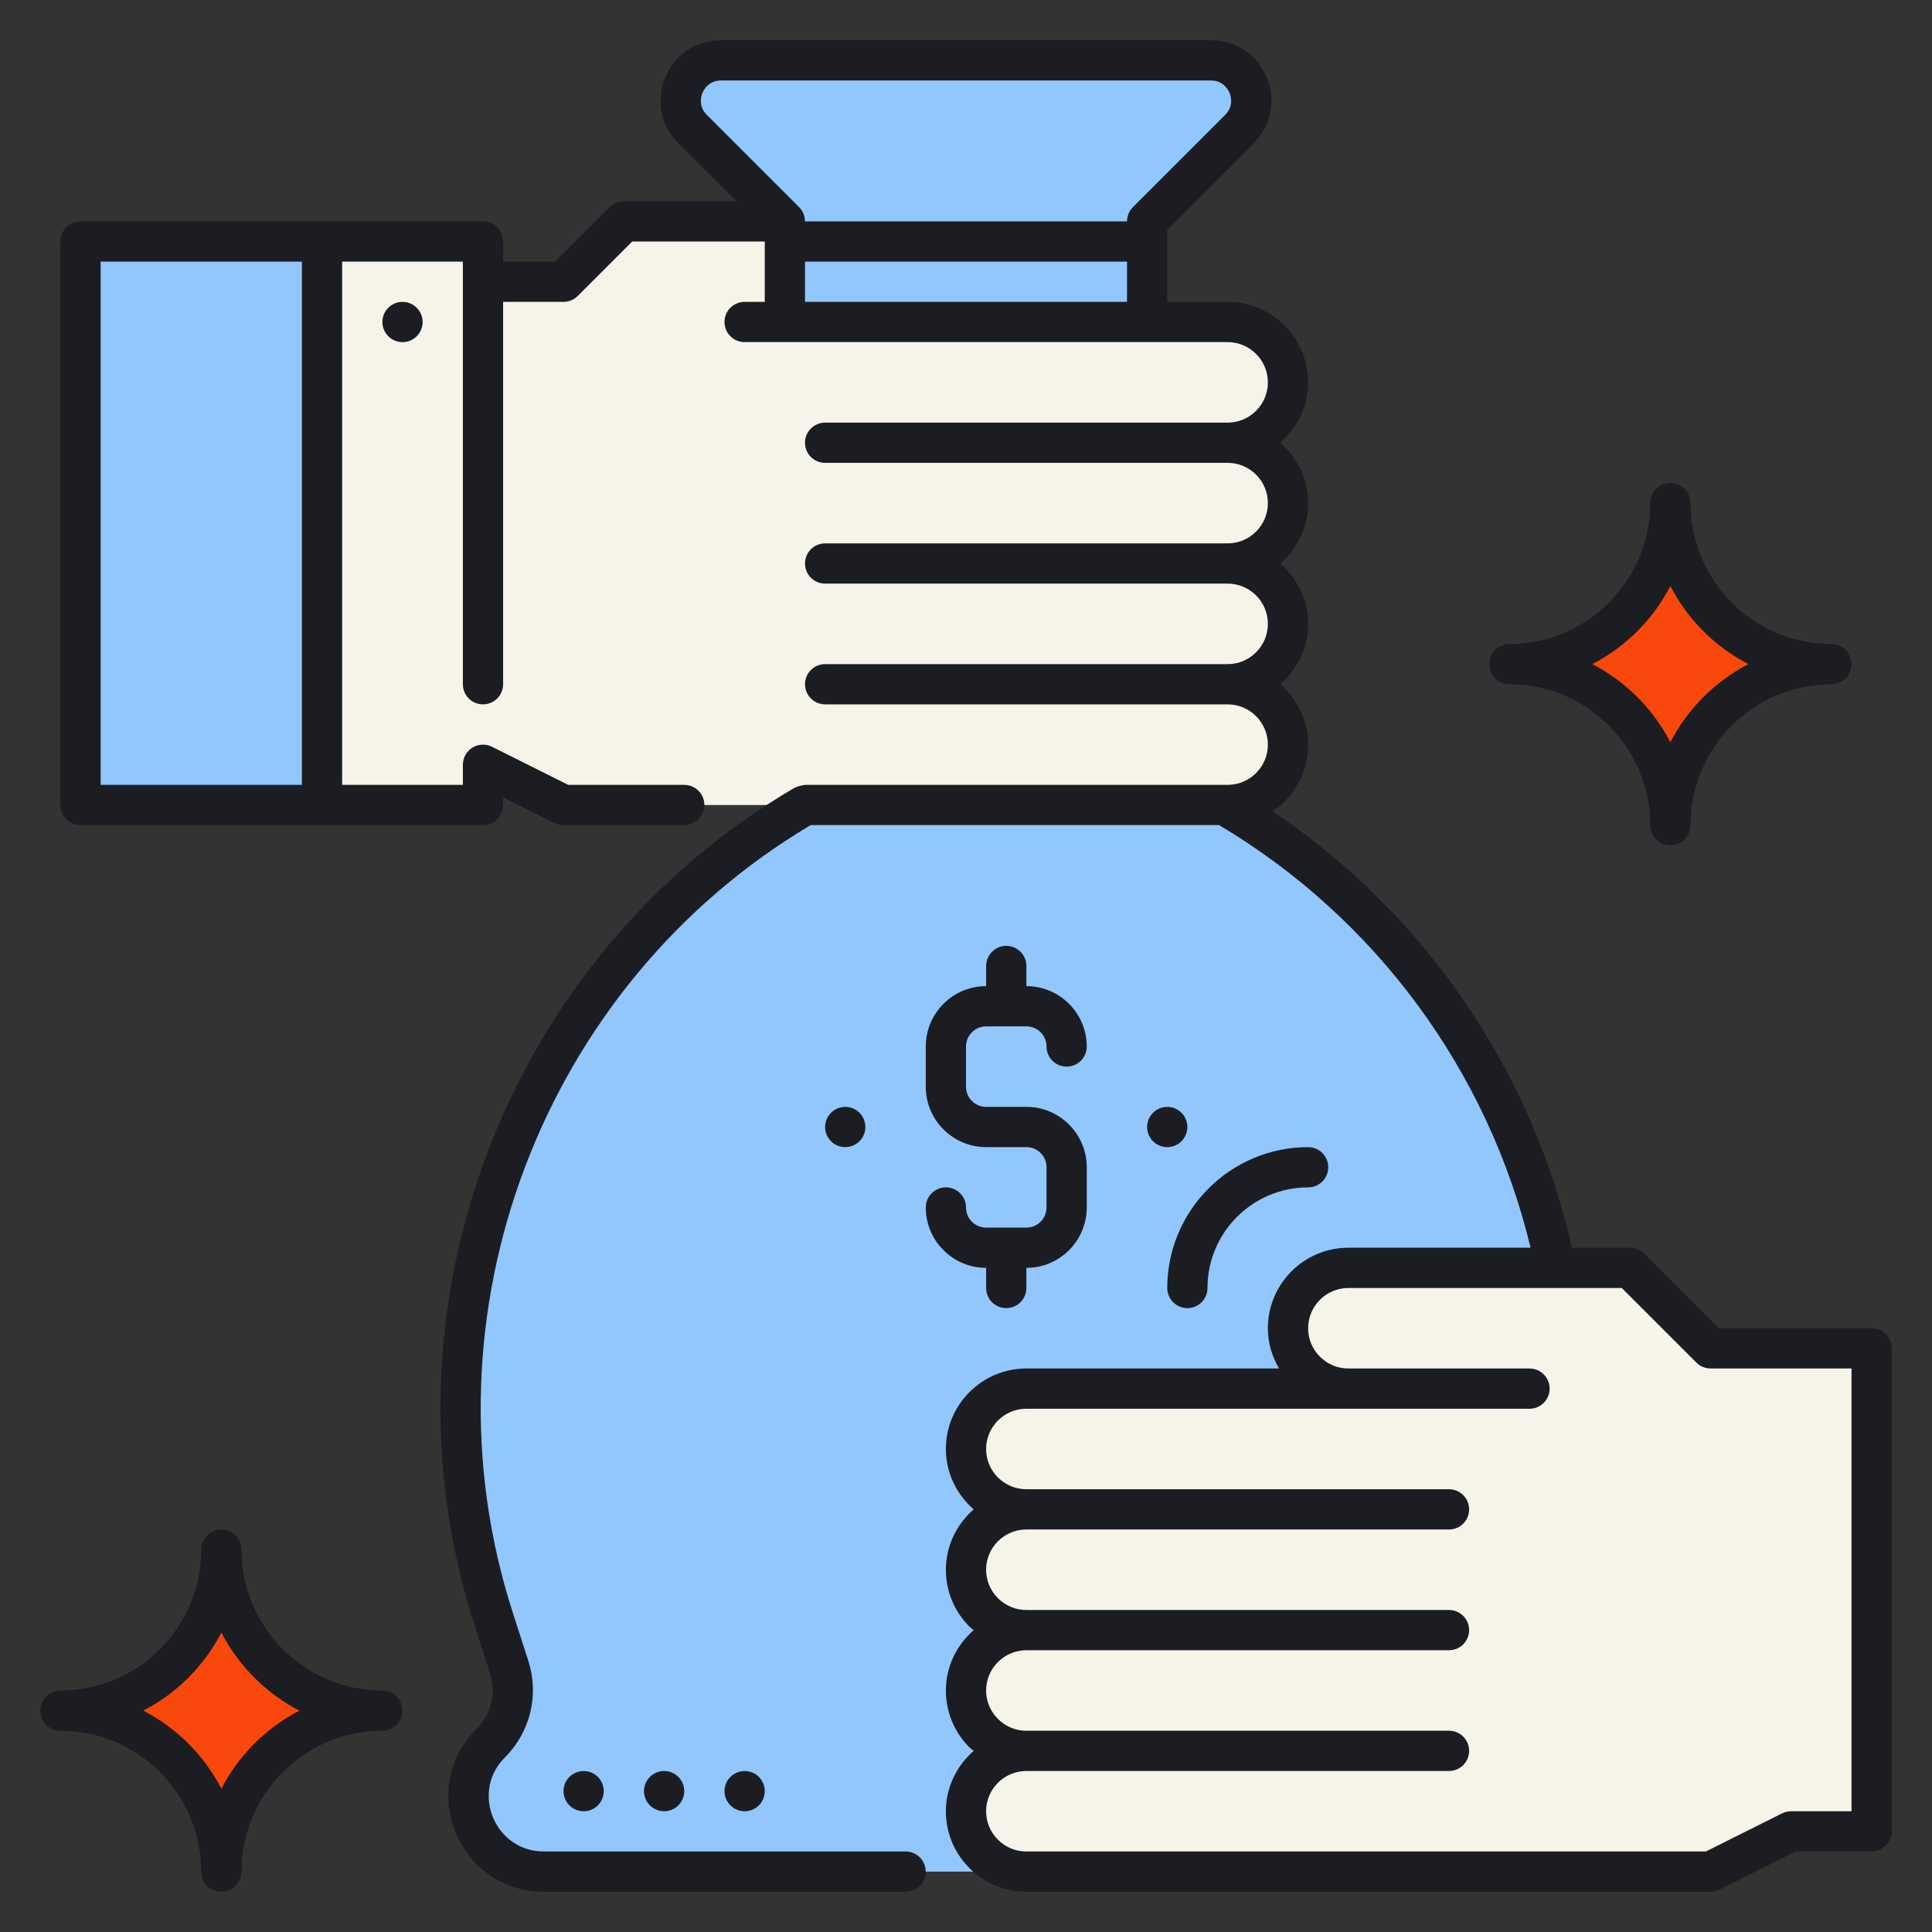
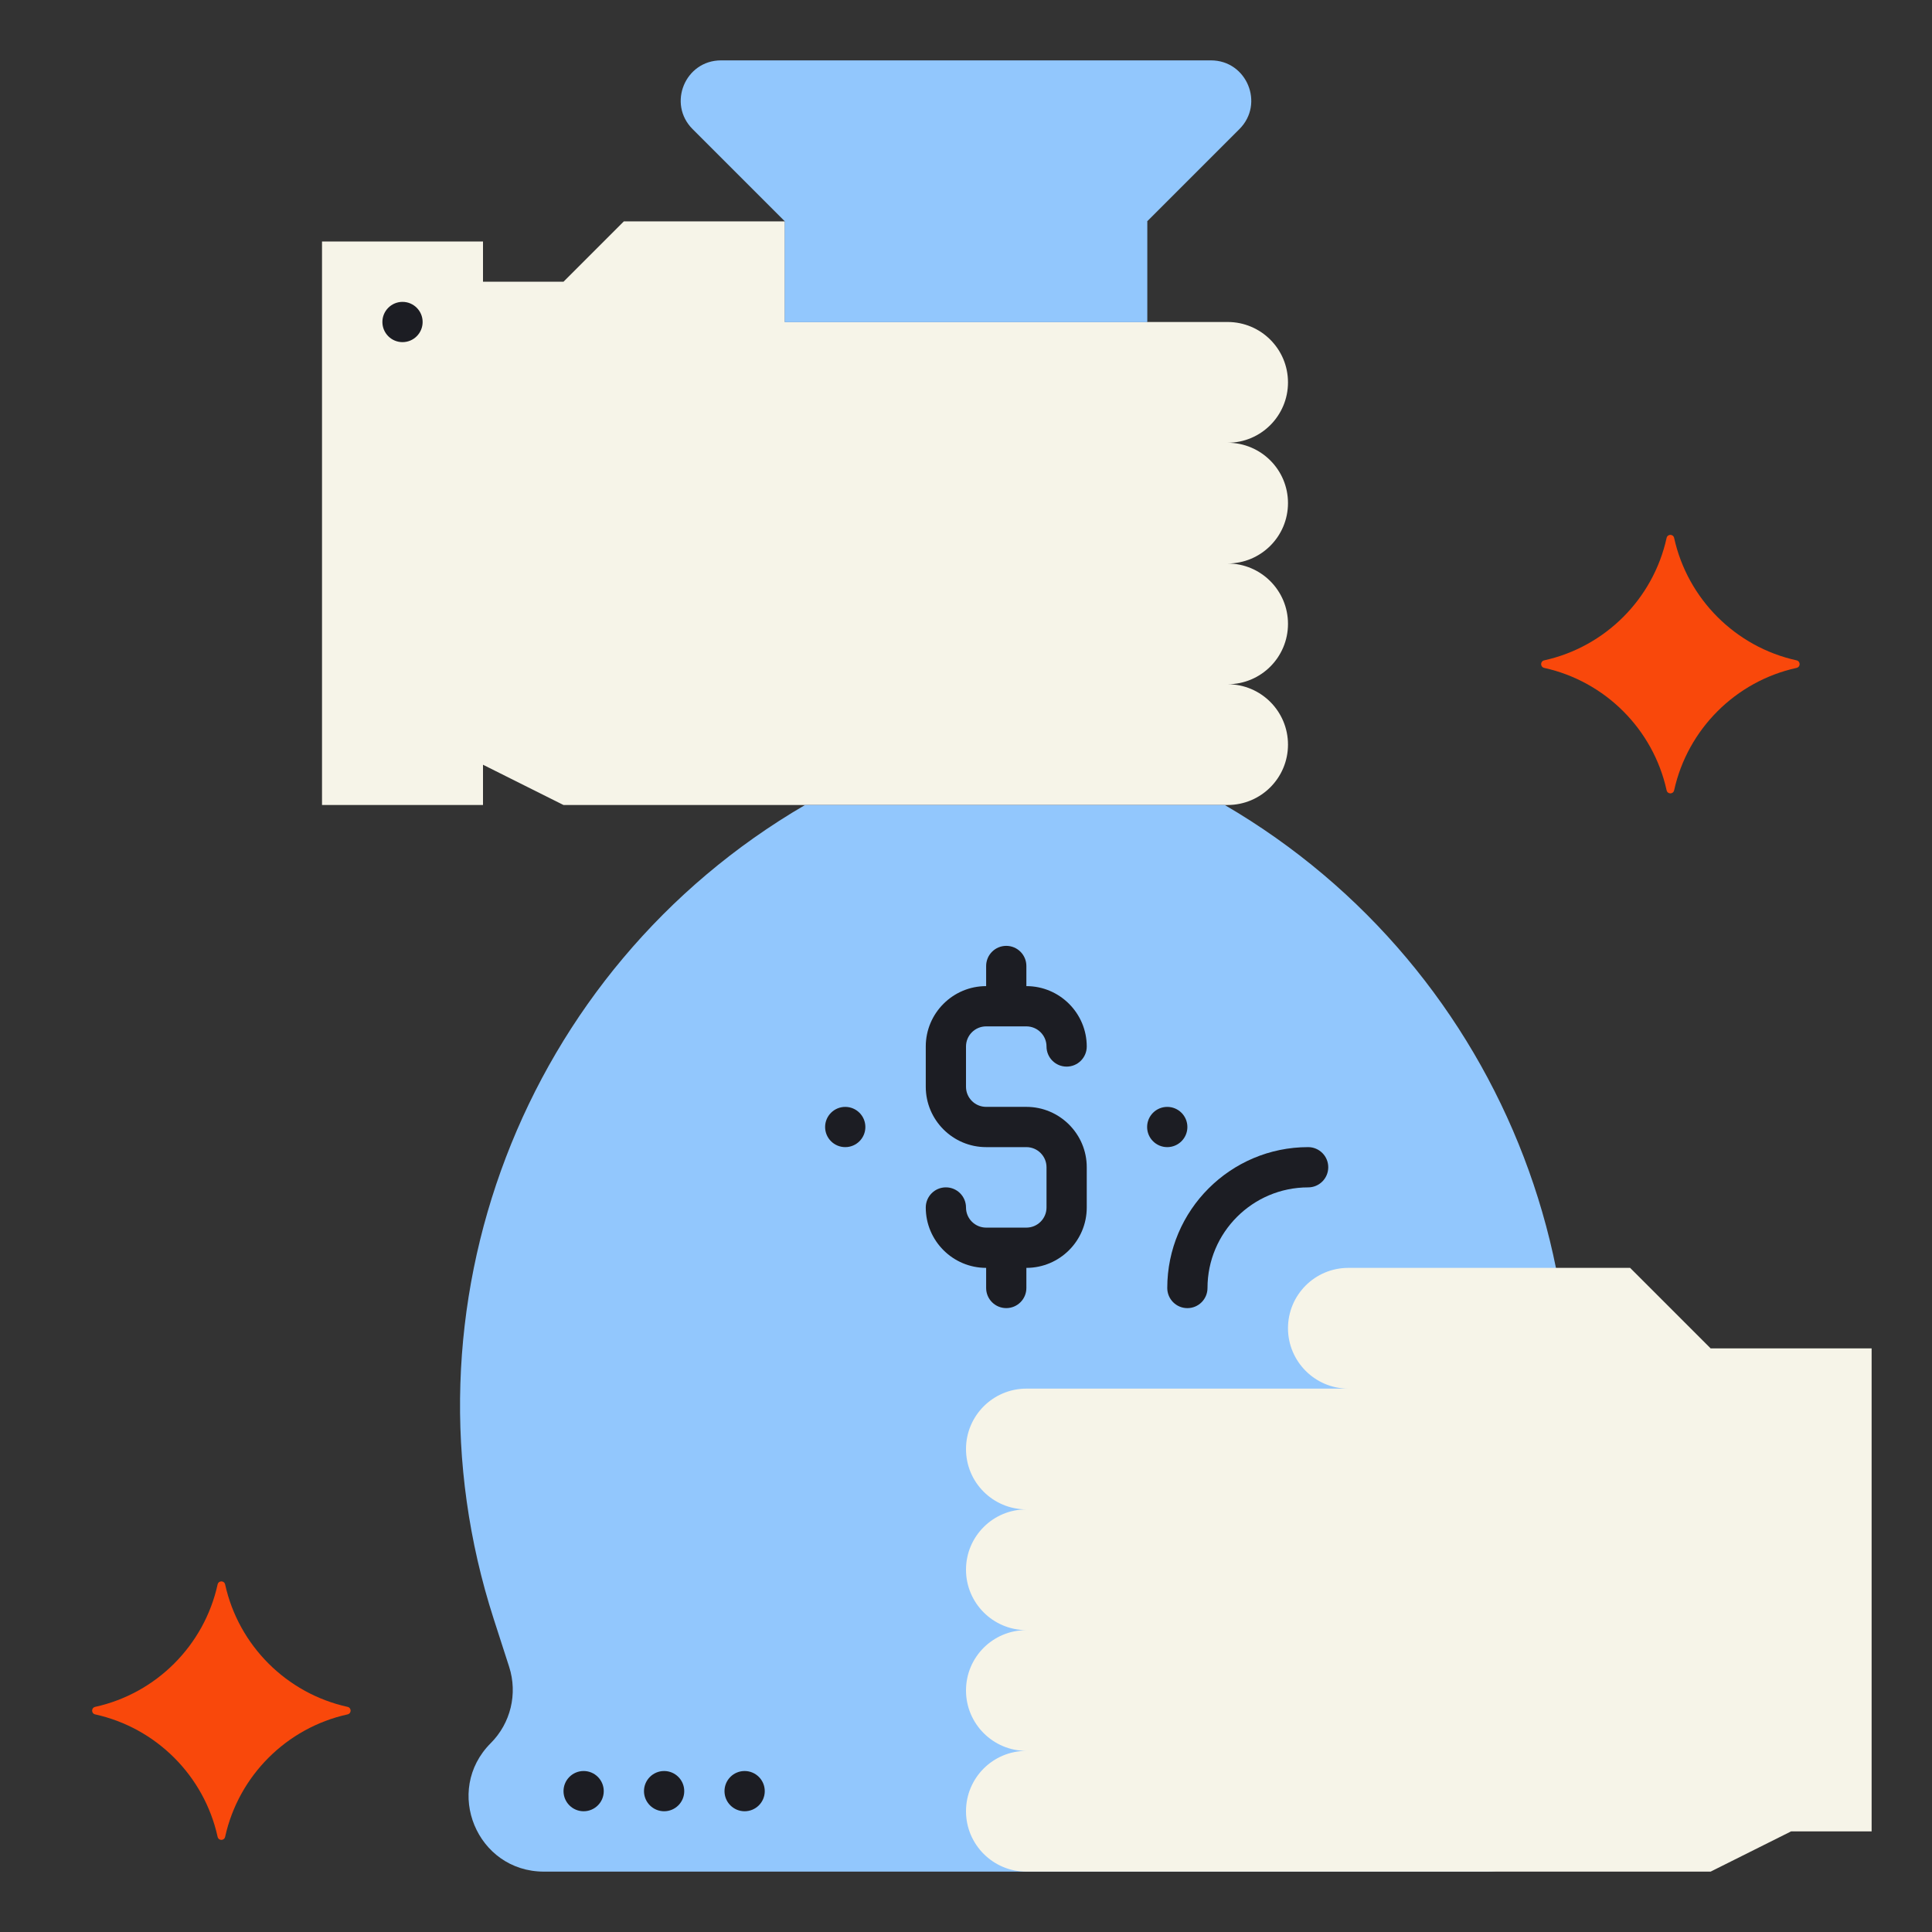
<svg xmlns="http://www.w3.org/2000/svg" width="80" height="80" viewBox="0 0 80 80" fill="none">
  <rect x="0" y="0" width="80" height="80" fill="#333333" stroke="none" />
  <path d="M13.334 10H20V33.333H13.334V10Z" fill="#F6F4E8" />
  <path d="M53.333 20.833C53.333 19.452 52.214 18.333 50.833 18.333C52.214 18.333 53.333 17.214 53.333 15.833C53.333 14.452 52.214 13.333 50.833 13.333H32.5V9.166H25.833L23.333 11.666H20V31.666L23.333 33.333H50.833C52.214 33.333 53.333 32.214 53.333 30.833C53.333 29.452 52.214 28.333 50.833 28.333C52.214 28.333 53.333 27.214 53.333 25.833C53.333 24.452 52.214 23.333 50.833 23.333C52.214 23.333 53.333 22.214 53.333 20.833Z" fill="#F6F4E8" />
  <path d="M50.715 33.334C62.394 40.146 67.758 54.169 63.607 67.036L62.967 69.02C62.608 70.134 62.902 71.354 63.729 72.18C65.692 74.144 64.302 77.5 61.525 77.5H22.523C19.748 77.5 18.357 74.144 20.32 72.18C21.147 71.354 21.441 70.133 21.083 69.02L20.443 67.036C16.291 54.169 21.654 40.146 33.334 33.334H50.715Z" fill="#92C7FD" />
  <path d="M70.833 55.833L67.5 52.5H55.833C54.45 52.5 53.333 53.617 53.333 55C53.333 55.692 53.617 56.317 54.067 56.767C54.517 57.217 55.142 57.5 55.833 57.5H42.5C41.808 57.5 41.183 57.783 40.733 58.233C40.283 58.683 40 59.308 40 60C40 61.383 41.117 62.5 42.5 62.5C41.117 62.5 40 63.617 40 65C40 65.692 40.283 66.317 40.733 66.767C41.183 67.217 41.808 67.5 42.5 67.5C41.117 67.5 40 68.617 40 70C40 70.692 40.283 71.317 40.733 71.767C41.183 72.217 41.808 72.5 42.5 72.5C41.117 72.5 40 73.617 40 75C40 75.692 40.283 76.317 40.733 76.767C41.183 77.217 41.808 77.5 42.5 77.5H70.833L74.167 75.833H77.5V55.833H70.833Z" fill="#F6F4E8" />
  <path d="M47.5 13.333V9.167L51.322 5.345C52.371 4.295 51.627 2.5 50.143 2.5H40H29.857C28.372 2.5 27.628 4.295 28.678 5.345L32.5 9.167V13.333H47.5Z" fill="#92C7FD" />
-   <path d="M3.333 10H13.334V33.333H3.333V10Z" fill="#92C7FD" />
  <path d="M69.01 22.277C68.453 24.802 66.468 26.787 63.944 27.343C63.771 27.382 63.771 27.618 63.944 27.657C66.468 28.213 68.454 30.198 69.01 32.722C69.048 32.896 69.285 32.896 69.323 32.722C69.88 30.198 71.865 28.212 74.389 27.657C74.562 27.618 74.562 27.382 74.389 27.343C71.865 26.787 69.879 24.802 69.323 22.277C69.285 22.104 69.048 22.104 69.01 22.277Z" fill="#F9480B" />
  <path d="M9.01 65.611C8.453 68.135 6.468 70.121 3.944 70.677C3.771 70.715 3.771 70.952 3.944 70.99C6.468 71.547 8.454 73.532 9.01 76.056C9.048 76.229 9.285 76.229 9.323 76.056C9.88 73.532 11.865 71.546 14.389 70.99C14.562 70.952 14.562 70.715 14.389 70.677C11.865 70.12 9.879 68.135 9.323 65.611C9.285 65.438 9.048 65.438 9.01 65.611Z" fill="#F9480B" />
  <path d="M32.5 9.166H47.5V13.333H32.5V9.166Z" fill="#92C7FD" />
  <path d="M16.667 14.167C17.127 14.167 17.5 13.794 17.5 13.333C17.5 12.873 17.127 12.5 16.667 12.5C16.207 12.5 15.834 12.873 15.834 13.333C15.834 13.794 16.207 14.167 16.667 14.167Z" fill="#1C1D23" />
-   <path d="M77.5 55H71.178L68.089 51.911C67.933 51.754 67.722 51.666 67.5 51.666H65.088C63.417 44.276 58.97 37.806 52.696 33.596C53.583 32.997 54.167 31.982 54.167 30.833C54.167 29.833 53.715 28.945 53.015 28.333C53.715 27.721 54.167 26.833 54.167 25.833C54.167 24.833 53.715 23.945 53.015 23.333C53.715 22.721 54.167 21.833 54.167 20.833C54.167 19.833 53.715 18.945 53.015 18.333C53.715 17.721 54.167 16.833 54.167 15.833C54.167 13.995 52.672 12.5 50.833 12.5H48.333V9.511L51.911 5.934C52.639 5.206 52.847 4.161 52.453 3.21C52.058 2.257 51.173 1.666 50.143 1.666H29.857C28.827 1.666 27.942 2.257 27.547 3.21C27.153 4.161 27.361 5.206 28.089 5.934L30.488 8.333H25.833C25.612 8.333 25.4 8.421 25.244 8.577L22.988 10.833H20.833V10C20.833 9.54 20.461 9.166 20 9.166H3.333C2.873 9.166 2.5 9.54 2.5 10V33.333C2.5 33.793 2.873 34.166 3.333 34.166H20C20.461 34.166 20.833 33.793 20.833 33.333V33.015L22.961 34.078C23.076 34.136 23.204 34.166 23.333 34.166H28.333C28.794 34.166 29.167 33.793 29.167 33.333C29.167 32.873 28.794 32.5 28.333 32.5H23.53L20.372 30.921C20.113 30.792 19.808 30.806 19.562 30.957C19.316 31.109 19.167 31.377 19.167 31.666V32.5H14.167V10.833H19.167V28.333C19.167 28.793 19.539 29.166 20 29.166C20.461 29.166 20.833 28.793 20.833 28.333V12.5H23.333C23.555 12.5 23.767 12.412 23.922 12.256L26.178 10H31.667V12.5H30.833C30.372 12.5 30 12.873 30 13.333C30 13.793 30.372 14.166 30.833 14.166H50.833C51.752 14.166 52.5 14.914 52.5 15.833C52.5 16.752 51.752 17.5 50.833 17.5H34.167C33.706 17.5 33.333 17.873 33.333 18.333C33.333 18.793 33.706 19.166 34.167 19.166H50.833C51.752 19.166 52.5 19.914 52.5 20.833C52.5 21.752 51.752 22.5 50.833 22.5H34.167C33.706 22.5 33.333 22.873 33.333 23.333C33.333 23.793 33.706 24.166 34.167 24.166H50.833C51.752 24.166 52.5 24.914 52.5 25.833C52.5 26.752 51.752 27.5 50.833 27.5H34.167C33.706 27.5 33.333 27.873 33.333 28.333C33.333 28.793 33.706 29.166 34.167 29.166H50.833C51.752 29.166 52.5 29.914 52.5 30.833C52.5 31.752 51.752 32.5 50.833 32.5H33.333C33.315 32.5 33.299 32.509 33.281 32.511C33.226 32.514 33.174 32.529 33.121 32.543C33.066 32.558 33.013 32.571 32.962 32.597C32.947 32.606 32.929 32.605 32.913 32.614C20.988 39.57 15.41 54.154 19.648 67.291L20.288 69.276C20.552 70.096 20.339 70.983 19.731 71.591C18.58 72.742 18.252 74.391 18.875 75.896C19.497 77.399 20.895 78.333 22.523 78.333H37.5C37.961 78.333 38.333 77.96 38.333 77.5C38.333 77.04 37.961 76.666 37.5 76.666H22.523C21.398 76.666 20.697 75.938 20.414 75.257C20.132 74.576 20.114 73.565 20.909 72.77C21.962 71.716 22.332 70.182 21.875 68.765L21.235 66.78C17.257 54.451 22.444 40.774 33.568 34.166H50.48C56.97 38.024 61.62 44.351 63.378 51.666H55.833C53.995 51.666 52.5 53.161 52.5 55C52.5 55.596 52.668 56.163 52.962 56.666H42.5C41.612 56.666 40.774 57.014 40.144 57.644C39.513 58.274 39.167 59.111 39.167 60C39.167 61 39.618 61.888 40.318 62.5C39.618 63.111 39.167 64 39.167 65C39.167 65.889 39.513 66.726 40.144 67.356C40.198 67.41 40.262 67.45 40.319 67.5C39.619 68.111 39.167 69 39.167 70C39.167 70.889 39.513 71.726 40.144 72.356C40.198 72.41 40.262 72.45 40.319 72.5C39.619 73.111 39.167 74 39.167 75C39.167 75.889 39.513 76.726 40.144 77.356C40.774 77.986 41.612 78.333 42.5 78.333H70.833C70.963 78.333 71.091 78.303 71.206 78.246L74.363 76.666H77.5C77.961 76.666 78.333 76.293 78.333 75.833V55.833C78.333 55.373 77.961 55 77.5 55ZM12.5 32.5H4.167V10.833H12.5V32.5ZM46.667 12.5H33.333V10.833H46.667V12.5ZM46.667 9.166H33.333C33.333 9.058 33.312 8.95 33.269 8.848C33.227 8.746 33.166 8.654 33.088 8.576L29.267 4.756C28.902 4.391 29.038 3.968 29.087 3.847C29.137 3.727 29.34 3.333 29.857 3.333H50.143C50.66 3.333 50.862 3.727 50.913 3.847C50.963 3.968 51.098 4.39 50.733 4.756L46.911 8.577C46.755 8.733 46.667 8.946 46.667 9.166ZM76.667 75H74.167C74.037 75 73.909 75.03 73.794 75.087L70.637 76.666H42.5C42.057 76.666 41.638 76.493 41.322 76.177C41.007 75.862 40.833 75.444 40.833 75C40.833 74.081 41.581 73.333 42.5 73.333H60C60.461 73.333 60.833 72.96 60.833 72.5C60.833 72.04 60.461 71.666 60 71.666H42.5C42.057 71.666 41.638 71.493 41.322 71.177C41.007 70.862 40.833 70.444 40.833 70C40.833 69.081 41.581 68.333 42.5 68.333H60C60.461 68.333 60.833 67.96 60.833 67.5C60.833 67.04 60.461 66.666 60 66.666H42.5C42.057 66.666 41.638 66.493 41.322 66.177C41.007 65.862 40.833 65.444 40.833 65C40.833 64.081 41.581 63.333 42.5 63.333H60C60.461 63.333 60.833 62.96 60.833 62.5C60.833 62.04 60.461 61.666 60 61.666H42.5C41.581 61.666 40.833 60.919 40.833 60C40.833 59.556 41.007 59.137 41.322 58.822C41.638 58.507 42.057 58.333 42.5 58.333H63.333C63.794 58.333 64.167 57.96 64.167 57.5C64.167 57.04 63.794 56.666 63.333 56.666H55.833C55.39 56.666 54.972 56.493 54.656 56.177C54.34 55.861 54.167 55.444 54.167 55C54.167 54.081 54.914 53.333 55.833 53.333H67.155L70.244 56.422C70.401 56.579 70.612 56.666 70.833 56.666H76.667V75Z" fill="#1C1D23" />
  <path d="M42.5 50.833H40.834C40.373 50.833 40 50.459 40 50C40 49.54 39.628 49.166 39.167 49.166C38.706 49.166 38.334 49.54 38.334 50C38.334 51.378 39.455 52.5 40.834 52.5V53.333C40.834 53.793 41.206 54.166 41.667 54.166C42.128 54.166 42.5 53.793 42.5 53.333V52.5C43.879 52.5 45 51.378 45 50V48.333C45 46.955 43.879 45.833 42.5 45.833H40.834C40.373 45.833 40 45.459 40 45V43.333C40 42.874 40.373 42.5 40.834 42.5H42.5C42.96 42.5 43.334 42.874 43.334 43.333C43.334 43.793 43.706 44.166 44.167 44.166C44.628 44.166 45 43.793 45 43.333C45 41.955 43.879 40.833 42.5 40.833V40C42.5 39.54 42.128 39.166 41.667 39.166C41.206 39.166 40.834 39.54 40.834 40V40.833C39.455 40.833 38.334 41.955 38.334 43.333V45C38.334 46.378 39.455 47.5 40.834 47.5H42.5C42.96 47.5 43.334 47.874 43.334 48.333V50C43.334 50.459 42.96 50.833 42.5 50.833Z" fill="#1C1D23" />
  <path d="M48.333 47.5C48.794 47.5 49.167 47.127 49.167 46.667C49.167 46.207 48.794 45.834 48.333 45.834C47.873 45.834 47.5 46.207 47.5 46.667C47.5 47.127 47.873 47.5 48.333 47.5Z" fill="#1C1D23" />
  <path d="M35 47.5C35.46 47.5 35.833 47.127 35.833 46.667C35.833 46.207 35.46 45.834 35 45.834C34.54 45.834 34.166 46.207 34.166 46.667C34.166 47.127 34.54 47.5 35 47.5Z" fill="#1C1D23" />
-   <path d="M68.333 34.167C68.333 34.627 68.706 35 69.166 35C69.627 35 70 34.627 70 34.167C70 30.95 72.617 28.333 75.833 28.333C76.294 28.333 76.666 27.96 76.666 27.5C76.666 27.04 76.294 26.667 75.833 26.667C72.617 26.667 70 24.05 70 20.833C70 20.373 69.627 20 69.166 20C68.706 20 68.333 20.373 68.333 20.833C68.333 24.05 65.716 26.667 62.5 26.667C62.039 26.667 61.666 27.04 61.666 27.5C61.666 27.96 62.039 28.333 62.5 28.333C65.716 28.333 68.333 30.95 68.333 34.167ZM69.166 24.267C69.882 25.651 71.016 26.785 72.399 27.5C71.016 28.215 69.882 29.349 69.166 30.733C68.451 29.349 67.317 28.215 65.934 27.5C67.317 26.785 68.451 25.651 69.166 24.267Z" fill="#1C1D23" />
-   <path d="M8.333 77.5C8.333 77.96 8.706 78.334 9.166 78.334C9.627 78.334 10 77.96 10 77.5C10 74.284 12.617 71.667 15.833 71.667C16.294 71.667 16.666 71.294 16.666 70.834C16.666 70.374 16.294 70 15.833 70C12.617 70 10 67.384 10 64.167C10 63.707 9.627 63.334 9.166 63.334C8.706 63.334 8.333 63.707 8.333 64.167C8.333 67.384 5.716 70 2.5 70C2.039 70 1.667 70.374 1.667 70.834C1.667 71.294 2.039 71.667 2.5 71.667C5.716 71.667 8.333 74.284 8.333 77.5ZM9.166 67.601C9.882 68.984 11.016 70.119 12.399 70.834C11.016 71.549 9.882 72.683 9.166 74.066C8.451 72.683 7.317 71.549 5.934 70.834C7.317 70.119 8.451 68.984 9.166 67.601Z" fill="#1C1D23" />
  <path d="M49.167 54.167C49.628 54.167 50 53.793 50 53.333C50 51.036 51.869 49.167 54.167 49.167C54.628 49.167 55 48.793 55 48.333C55 47.873 54.628 47.5 54.167 47.5C50.951 47.5 48.334 50.117 48.334 53.333C48.334 53.793 48.706 54.167 49.167 54.167Z" fill="#1C1D23" />
  <path d="M30.833 75C31.294 75 31.667 74.627 31.667 74.167C31.667 73.707 31.294 73.334 30.833 73.334C30.373 73.334 30 73.707 30 74.167C30 74.627 30.373 75 30.833 75Z" fill="#1C1D23" />
  <path d="M27.5 75C27.96 75 28.333 74.627 28.333 74.167C28.333 73.707 27.96 73.334 27.5 73.334C27.04 73.334 26.666 73.707 26.666 74.167C26.666 74.627 27.04 75 27.5 75Z" fill="#1C1D23" />
  <path d="M24.167 75C24.627 75 25 74.627 25 74.167C25 73.707 24.627 73.334 24.167 73.334C23.707 73.334 23.334 73.707 23.334 74.167C23.334 74.627 23.707 75 24.167 75Z" fill="#1C1D23" />
</svg>